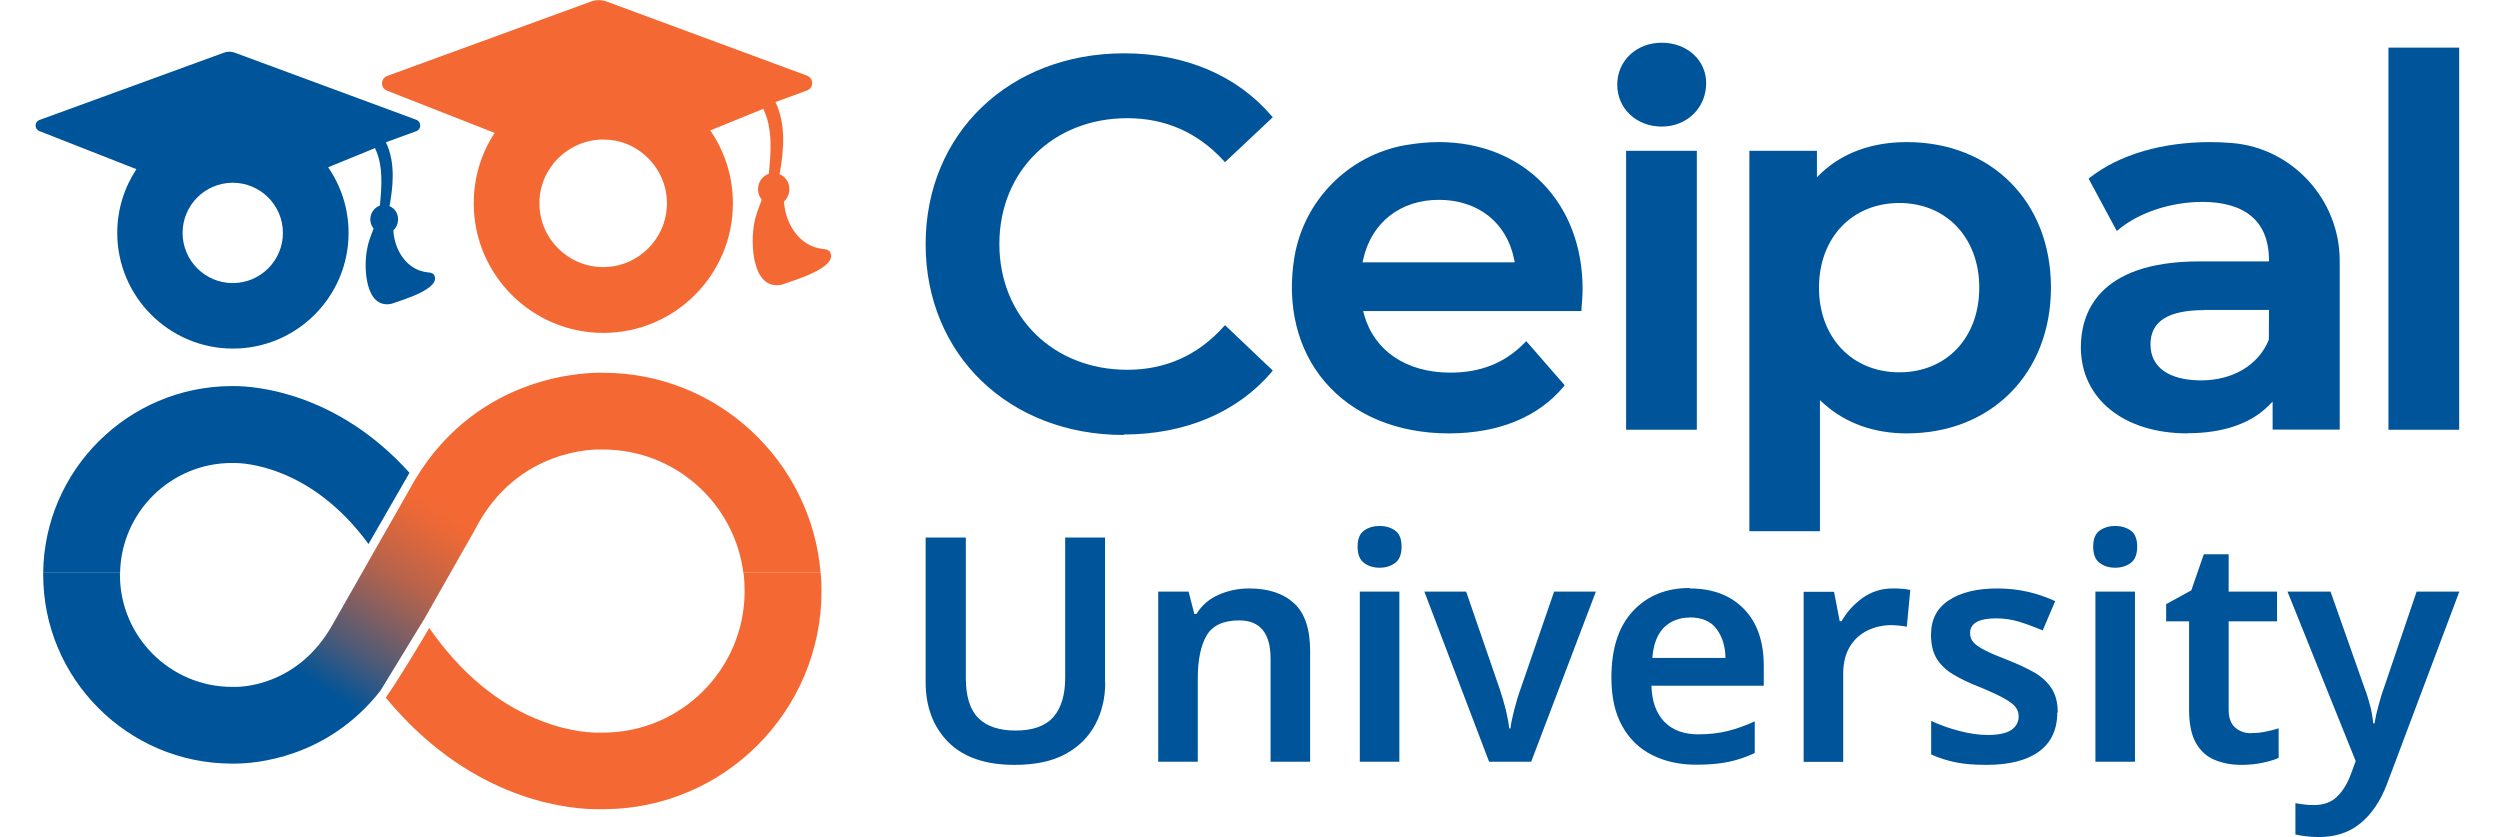
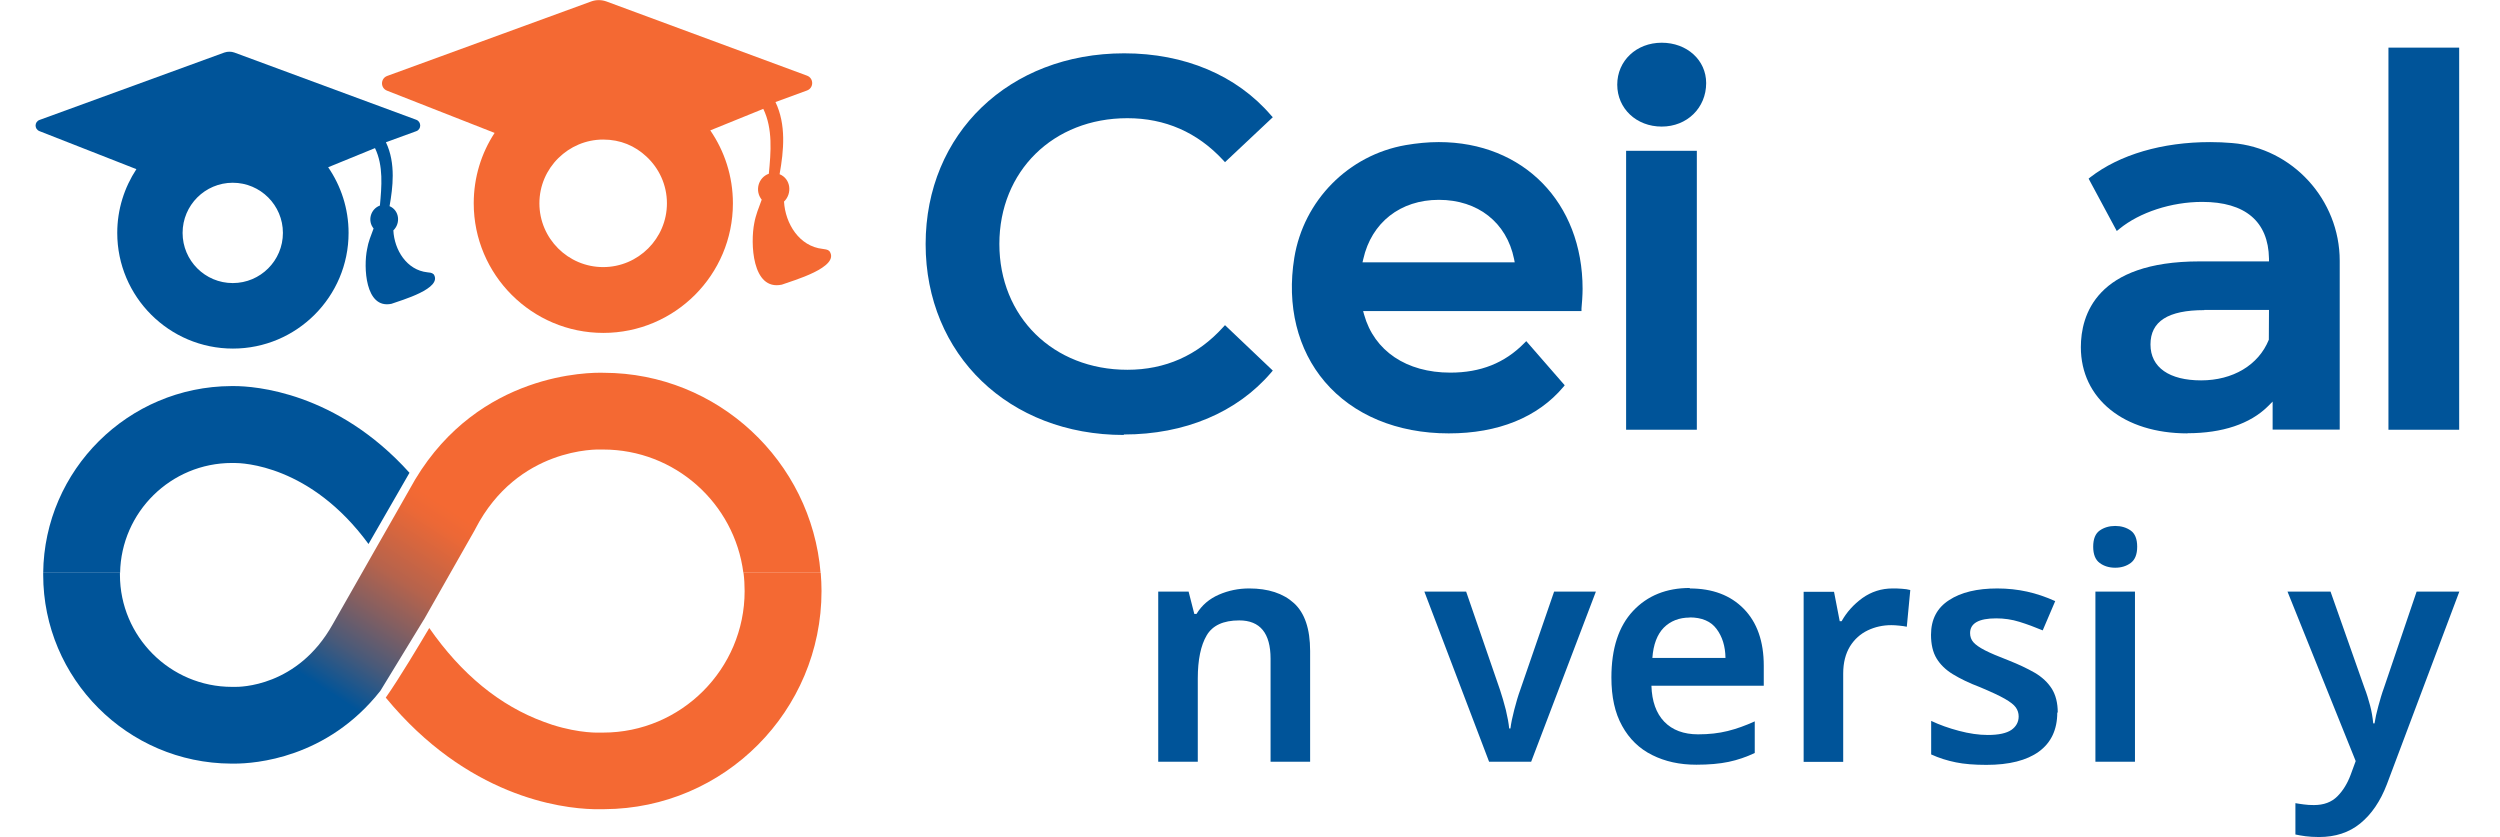
<svg xmlns="http://www.w3.org/2000/svg" id="Layer_1" data-name="Layer 1" viewBox="0 0 158 52.9">
  <defs>
    <style> .cls-1 { fill: url(#linear-gradient); } .cls-1, .cls-2, .cls-3 { stroke-width: 0px; } .cls-2 { fill: #f46933; } .cls-3 { fill: #005499; } </style>
    <linearGradient id="linear-gradient" x1="16.04" y1="53.54" x2="38.81" y2="18.48" gradientUnits="userSpaceOnUse">
      <stop offset=".26" stop-color="#005499" />
      <stop offset=".26" stop-color="#025498" />
      <stop offset=".33" stop-color="#4a5a79" />
      <stop offset=".4" stop-color="#865f60" />
      <stop offset=".46" stop-color="#b6634c" />
      <stop offset=".52" stop-color="#d7663e" />
      <stop offset=".56" stop-color="#ec6836" />
      <stop offset=".59" stop-color="#f46933" />
    </linearGradient>
  </defs>
  <g>
-     <path class="cls-3" d="M69.85,43.14c0,.98-.21,1.86-.63,2.65-.42.79-1.05,1.41-1.89,1.87-.85.46-1.92.68-3.21.68-1.84,0-3.23-.48-4.19-1.44-.95-.96-1.43-2.23-1.43-3.8v-9.13h2.54v8.87c0,1.16.26,2.01.79,2.54.53.53,1.32.79,2.36.79,1.1,0,1.89-.29,2.39-.86.5-.58.74-1.41.74-2.49v-8.85h2.52v9.17Z" />
    <path class="cls-3" d="M78.95,37.19c1.2,0,2.15.31,2.83.93.68.62,1.02,1.63,1.02,3.02v7h-2.5v-6.51c0-1.61-.66-2.42-1.98-2.42-1.01,0-1.69.32-2.06.95-.37.63-.56,1.54-.56,2.72v5.26h-2.5v-10.75h1.92l.36,1.41h.14c.34-.56.82-.96,1.42-1.22.6-.26,1.24-.39,1.91-.39Z" />
-     <path class="cls-3" d="M87.19,33.24c.38,0,.71.1.98.29.27.19.41.53.41,1.02s-.14.83-.41,1.03c-.27.2-.6.3-.98.3s-.71-.1-.98-.3c-.27-.2-.41-.54-.41-1.03s.14-.83.41-1.02c.27-.19.6-.29.98-.29ZM88.44,37.39v10.75h-2.5v-10.75h2.5Z" />
    <path class="cls-3" d="M94.11,48.14l-4.09-10.75h2.64l2.14,6.21c.13.38.25.81.37,1.27.11.46.18.85.21,1.17h.08c.04-.33.12-.72.24-1.18.12-.46.24-.88.38-1.26l2.14-6.21h2.64l-4.09,10.75h-2.66Z" />
    <path class="cls-3" d="M106.79,37.19c1.44,0,2.58.43,3.42,1.29s1.26,2.06,1.26,3.59v1.27h-7.1c.03.98.3,1.74.81,2.27s1.23.8,2.14.8c.69,0,1.31-.07,1.87-.21s1.12-.34,1.71-.61v2c-.53.25-1.08.44-1.65.56-.57.12-1.25.18-2.04.18-1.05,0-1.97-.2-2.79-.61-.81-.4-1.45-1.02-1.9-1.84-.46-.82-.68-1.84-.68-3.06,0-1.84.46-3.24,1.37-4.21.91-.97,2.11-1.45,3.59-1.45ZM106.79,39.03c-.67,0-1.22.22-1.64.64-.42.43-.66,1.07-.72,1.91h4.62c-.01-.74-.2-1.35-.57-1.84-.36-.48-.93-.72-1.7-.72Z" />
    <path class="cls-3" d="M119.63,37.19c.17,0,.36,0,.57.02.2.01.38.04.53.08l-.22,2.32c-.13-.03-.29-.05-.48-.07-.19-.02-.35-.03-.5-.03-.53,0-1.03.11-1.49.33-.46.22-.84.56-1.12,1.01-.28.46-.43,1.03-.43,1.72v5.58h-2.5v-10.75h1.92l.36,1.86h.12c.32-.57.75-1.05,1.31-1.46.56-.4,1.2-.61,1.92-.61Z" />
    <path class="cls-3" d="M130.02,45.03c0,1.08-.39,1.91-1.16,2.47-.77.56-1.88.84-3.32.84-.75,0-1.4-.05-1.93-.16-.54-.11-1.06-.27-1.56-.5v-2.12c.53.25,1.11.46,1.76.63.64.17,1.25.26,1.82.26.69,0,1.18-.11,1.49-.32.3-.21.46-.5.46-.85,0-.21-.06-.4-.18-.57-.12-.17-.35-.35-.7-.55-.35-.2-.87-.44-1.56-.73-.69-.26-1.26-.54-1.72-.82-.46-.28-.8-.62-1.03-1-.23-.38-.35-.88-.35-1.49,0-.97.38-1.7,1.14-2.19.76-.5,1.78-.74,3.05-.74.66,0,1.29.07,1.88.2.59.13,1.18.33,1.78.6l-.79,1.85c-.5-.21-.99-.39-1.47-.54-.48-.15-.97-.22-1.47-.22-1.1,0-1.65.31-1.65.93,0,.23.07.42.21.58.14.16.38.33.73.51.35.18.85.39,1.5.64.63.25,1.18.51,1.65.78.46.27.82.61,1.07,1,.25.4.38.9.38,1.51Z" />
    <path class="cls-3" d="M133.68,33.24c.38,0,.71.1.98.29.27.19.41.53.41,1.02s-.14.83-.41,1.03c-.27.2-.6.3-.98.3s-.71-.1-.98-.3c-.27-.2-.41-.54-.41-1.03s.14-.83.41-1.02c.27-.19.6-.29.98-.29ZM134.93,37.39v10.75h-2.5v-10.75h2.5Z" />
-     <path class="cls-3" d="M142.29,46.33c.3,0,.61-.03.9-.09.3-.06.57-.13.82-.21v1.87c-.26.12-.61.22-1.03.31-.42.09-.87.13-1.33.13-.61,0-1.16-.1-1.67-.31-.5-.2-.9-.56-1.19-1.06-.29-.5-.44-1.2-.44-2.1v-5.6h-1.45v-1.09l1.59-.87.79-2.28h1.57v2.36h3.06v1.88h-3.06v5.58c0,.5.13.88.4,1.12.26.24.61.37,1.03.37Z" />
    <path class="cls-3" d="M144.57,37.39h2.72l2.14,6.07c.15.38.26.76.36,1.13s.16.75.2,1.13h.08c.05-.33.13-.69.24-1.09.11-.4.22-.79.36-1.17l2.06-6.07h2.7l-4.58,12.18c-.41,1.07-.97,1.89-1.68,2.47-.71.58-1.58.86-2.61.86-.33,0-.62-.02-.85-.05-.24-.03-.45-.07-.64-.11v-1.98c.15.03.32.05.53.08.2.03.42.04.64.04.62,0,1.11-.18,1.48-.55.36-.36.64-.82.84-1.36l.32-.87-4.31-10.71Z" />
  </g>
  <g>
    <path class="cls-3" d="M71.02,27.49c-7.25,0-12.52-5.07-12.52-12.06s5.28-12.06,12.55-12.06c3.82,0,7.11,1.39,9.28,3.92l.11.12-3.02,2.84-.12-.13c-1.63-1.76-3.67-2.65-6.05-2.65-4.69,0-8.09,3.35-8.09,7.95s3.4,7.95,8.09,7.95c2.39,0,4.43-.9,6.05-2.69l.12-.13,3.02,2.87-.1.12c-2.16,2.53-5.47,3.92-9.31,3.92Z" />
    <path class="cls-3" d="M91.56,27.39c-3.26,0-6.04-1.16-7.83-3.26-1.73-2.03-2.42-4.82-1.93-7.84.59-3.62,3.42-6.49,7.04-7.12.7-.12,1.41-.19,2.09-.19,5.35,0,9.09,3.82,9.09,9.28,0,.38-.04.94-.07,1.24v.16h-13.8l.06.22c.64,2.3,2.68,3.67,5.45,3.67,1.92,0,3.44-.61,4.67-1.86l.13-.13,2.43,2.79-.09.11c-1.62,1.92-4.12,2.93-7.23,2.93ZM90.93,12.63c-2.42,0-4.25,1.43-4.77,3.74l-.05.21h9.62l-.04-.21c-.47-2.31-2.29-3.74-4.75-3.74Z" />
    <path class="cls-3" d="M102.77,27.16V9.53h4.47v17.63h-4.47ZM105.02,8c-1.6,0-2.81-1.14-2.81-2.65s1.21-2.65,2.81-2.65,2.81,1.1,2.81,2.55c0,1.57-1.21,2.75-2.81,2.75Z" />
-     <path class="cls-3" d="M110.56,33.57V9.53h4.27v1.67l.29-.28c1.35-1.27,3.21-1.94,5.38-1.94,5.37,0,9.12,3.78,9.12,9.19s-3.75,9.22-9.12,9.22c-2.05,0-3.84-.64-5.19-1.84l-.29-.26v8.28h-4.47ZM120.04,12.83c-2.99,0-5.08,2.2-5.08,5.35s2.09,5.35,5.08,5.35,5.05-2.2,5.05-5.35-2.08-5.35-5.05-5.35Z" />
    <path class="cls-3" d="M138.25,27.39c-4.03,0-6.74-2.19-6.74-5.45,0-2.02.97-5.42,7.5-5.42h4.39v-.18c-.04-2.34-1.5-3.58-4.22-3.58-1.95,0-3.96.66-5.24,1.71l-.16.13-1.78-3.31.11-.09c1.85-1.43,4.54-2.22,7.57-2.22.46,0,.93.02,1.39.06,3.81.31,6.8,3.58,6.8,7.44v10.67h-4.24v-1.77l-.3.3c-1.12,1.11-2.88,1.7-5.08,1.7ZM139.31,19.6c-2.29,0-3.4.71-3.4,2.17s1.2,2.27,3.2,2.27,3.63-.96,4.28-2.57v-.03s.01-1.85.01-1.85h-4.09Z" />
    <rect class="cls-3" x="150.95" y="3.01" width="4.47" height="24.15" />
  </g>
  <g>
    <g>
      <path class="cls-1" d="M26.78,39.18l1.69-2.98,1.54-2.71.04-.08c2.67-5.15,7.73-5.01,7.93-5h.14c4.54,0,8.3,3.4,8.86,7.79h4.88c-.58-7.05-6.5-12.62-13.69-12.64-.92-.03-7.86-.02-11.93,6.74-.2.37-2.42,4.24-2.61,4.58l-.75,1.32-1.85,3.25h0c-2.22,3.98-5.9,3.97-6.22,3.96h-.15c-3.9,0-7.08-3.18-7.08-7.08,0-.04,0-.09,0-.13H2.73s0,.09,0,.13c0,6.56,5.33,11.9,11.88,11.93.05,0,.12,0,.21,0,1.26,0,5.84-.31,9.22-4.6l2.74-4.49Z" />
      <path class="cls-3" d="M25.88,29.88l-2.59,4.5c-3.67-5.01-7.98-5.12-8.48-5.12h-.11s-.04,0-.04,0c-3.86,0-7,3.1-7.07,6.94H2.73c.07-6.5,5.37-11.77,11.89-11.8.04,0,.11,0,.18,0,1.26,0,6.46.35,11.08,5.48Z" />
      <path class="cls-2" d="M51.92,37.35c0,7.58-6.14,13.75-13.72,13.79-.09,0-.23,0-.4,0-.08,0-.18,0-.28,0-2.13-.05-8.01-.82-13.14-7.05.84-1.19,2.15-3.39,2.75-4.4,2.03,2.92,4.46,4.91,7.24,5.93.19.07.37.13.54.19,1.77.56,2.99.49,3,.49h.21c4.93,0,8.94-4.02,8.94-8.94,0-.39-.02-.77-.07-1.15h4.88c.03.38.05.76.05,1.15Z" />
    </g>
    <path class="cls-2" d="M52.41,15.87c-.11-.12-.28-.11-.42-.14-1.48-.16-2.36-1.6-2.44-2.99.53-.51.43-1.44-.28-1.73.27-1.5.42-3.14-.26-4.56h0c.37-.14,1.24-.46,1.99-.73.44-.16.44-.78,0-.94L38.32.09c-.31-.11-.65-.11-.95,0l-12.9,4.71c-.43.16-.44.76-.01.93l6.8,2.67c-.84,1.28-1.32,2.81-1.32,4.45,0,4.51,3.67,8.19,8.19,8.19s8.19-3.67,8.19-8.19c0-1.71-.53-3.3-1.43-4.61l3.35-1.36c.61,1.26.48,2.74.35,4.1-.67.24-.9,1.08-.45,1.64-.18.49-.38.97-.47,1.48-.25,1.24-.15,4.29,1.74,3.89.68-.25,3.72-1.1,3.01-2.12ZM38.12,16.88c-2.22,0-4.03-1.81-4.03-4.03,0-1.12.46-2.13,1.2-2.86.73-.72,1.73-1.17,2.83-1.17s2.01.4,2.73,1.07c.8.74,1.3,1.79,1.3,2.96,0,2.22-1.81,4.03-4.03,4.03Z" />
    <path class="cls-3" d="M27.39,17.33c-.1-.11-.25-.1-.38-.12-1.31-.14-2.09-1.42-2.15-2.65.47-.45.38-1.27-.24-1.53.11-.63.2-1.27.2-1.92,0-.73-.11-1.45-.43-2.12.36-.13,1.23-.45,1.92-.7.33-.12.33-.59,0-.72L14.81,3.32c-.2-.07-.42-.07-.63,0L2.5,7.58c-.33.12-.34.58,0,.71l6.12,2.4c-.76,1.16-1.21,2.54-1.21,4.03,0,4.03,3.28,7.31,7.31,7.31s7.31-3.28,7.31-7.31c0-1.54-.48-2.97-1.29-4.15l2.96-1.21c.54,1.12.42,2.43.31,3.63-.59.22-.8.96-.4,1.45-.16.43-.34.86-.41,1.31-.23,1.1-.13,3.8,1.54,3.45.6-.22,3.29-.97,2.66-1.88ZM14.71,17.89c-1.75,0-3.17-1.42-3.17-3.17s1.42-3.17,3.17-3.17,3.17,1.42,3.17,3.17-1.42,3.17-3.17,3.17Z" />
  </g>
</svg>